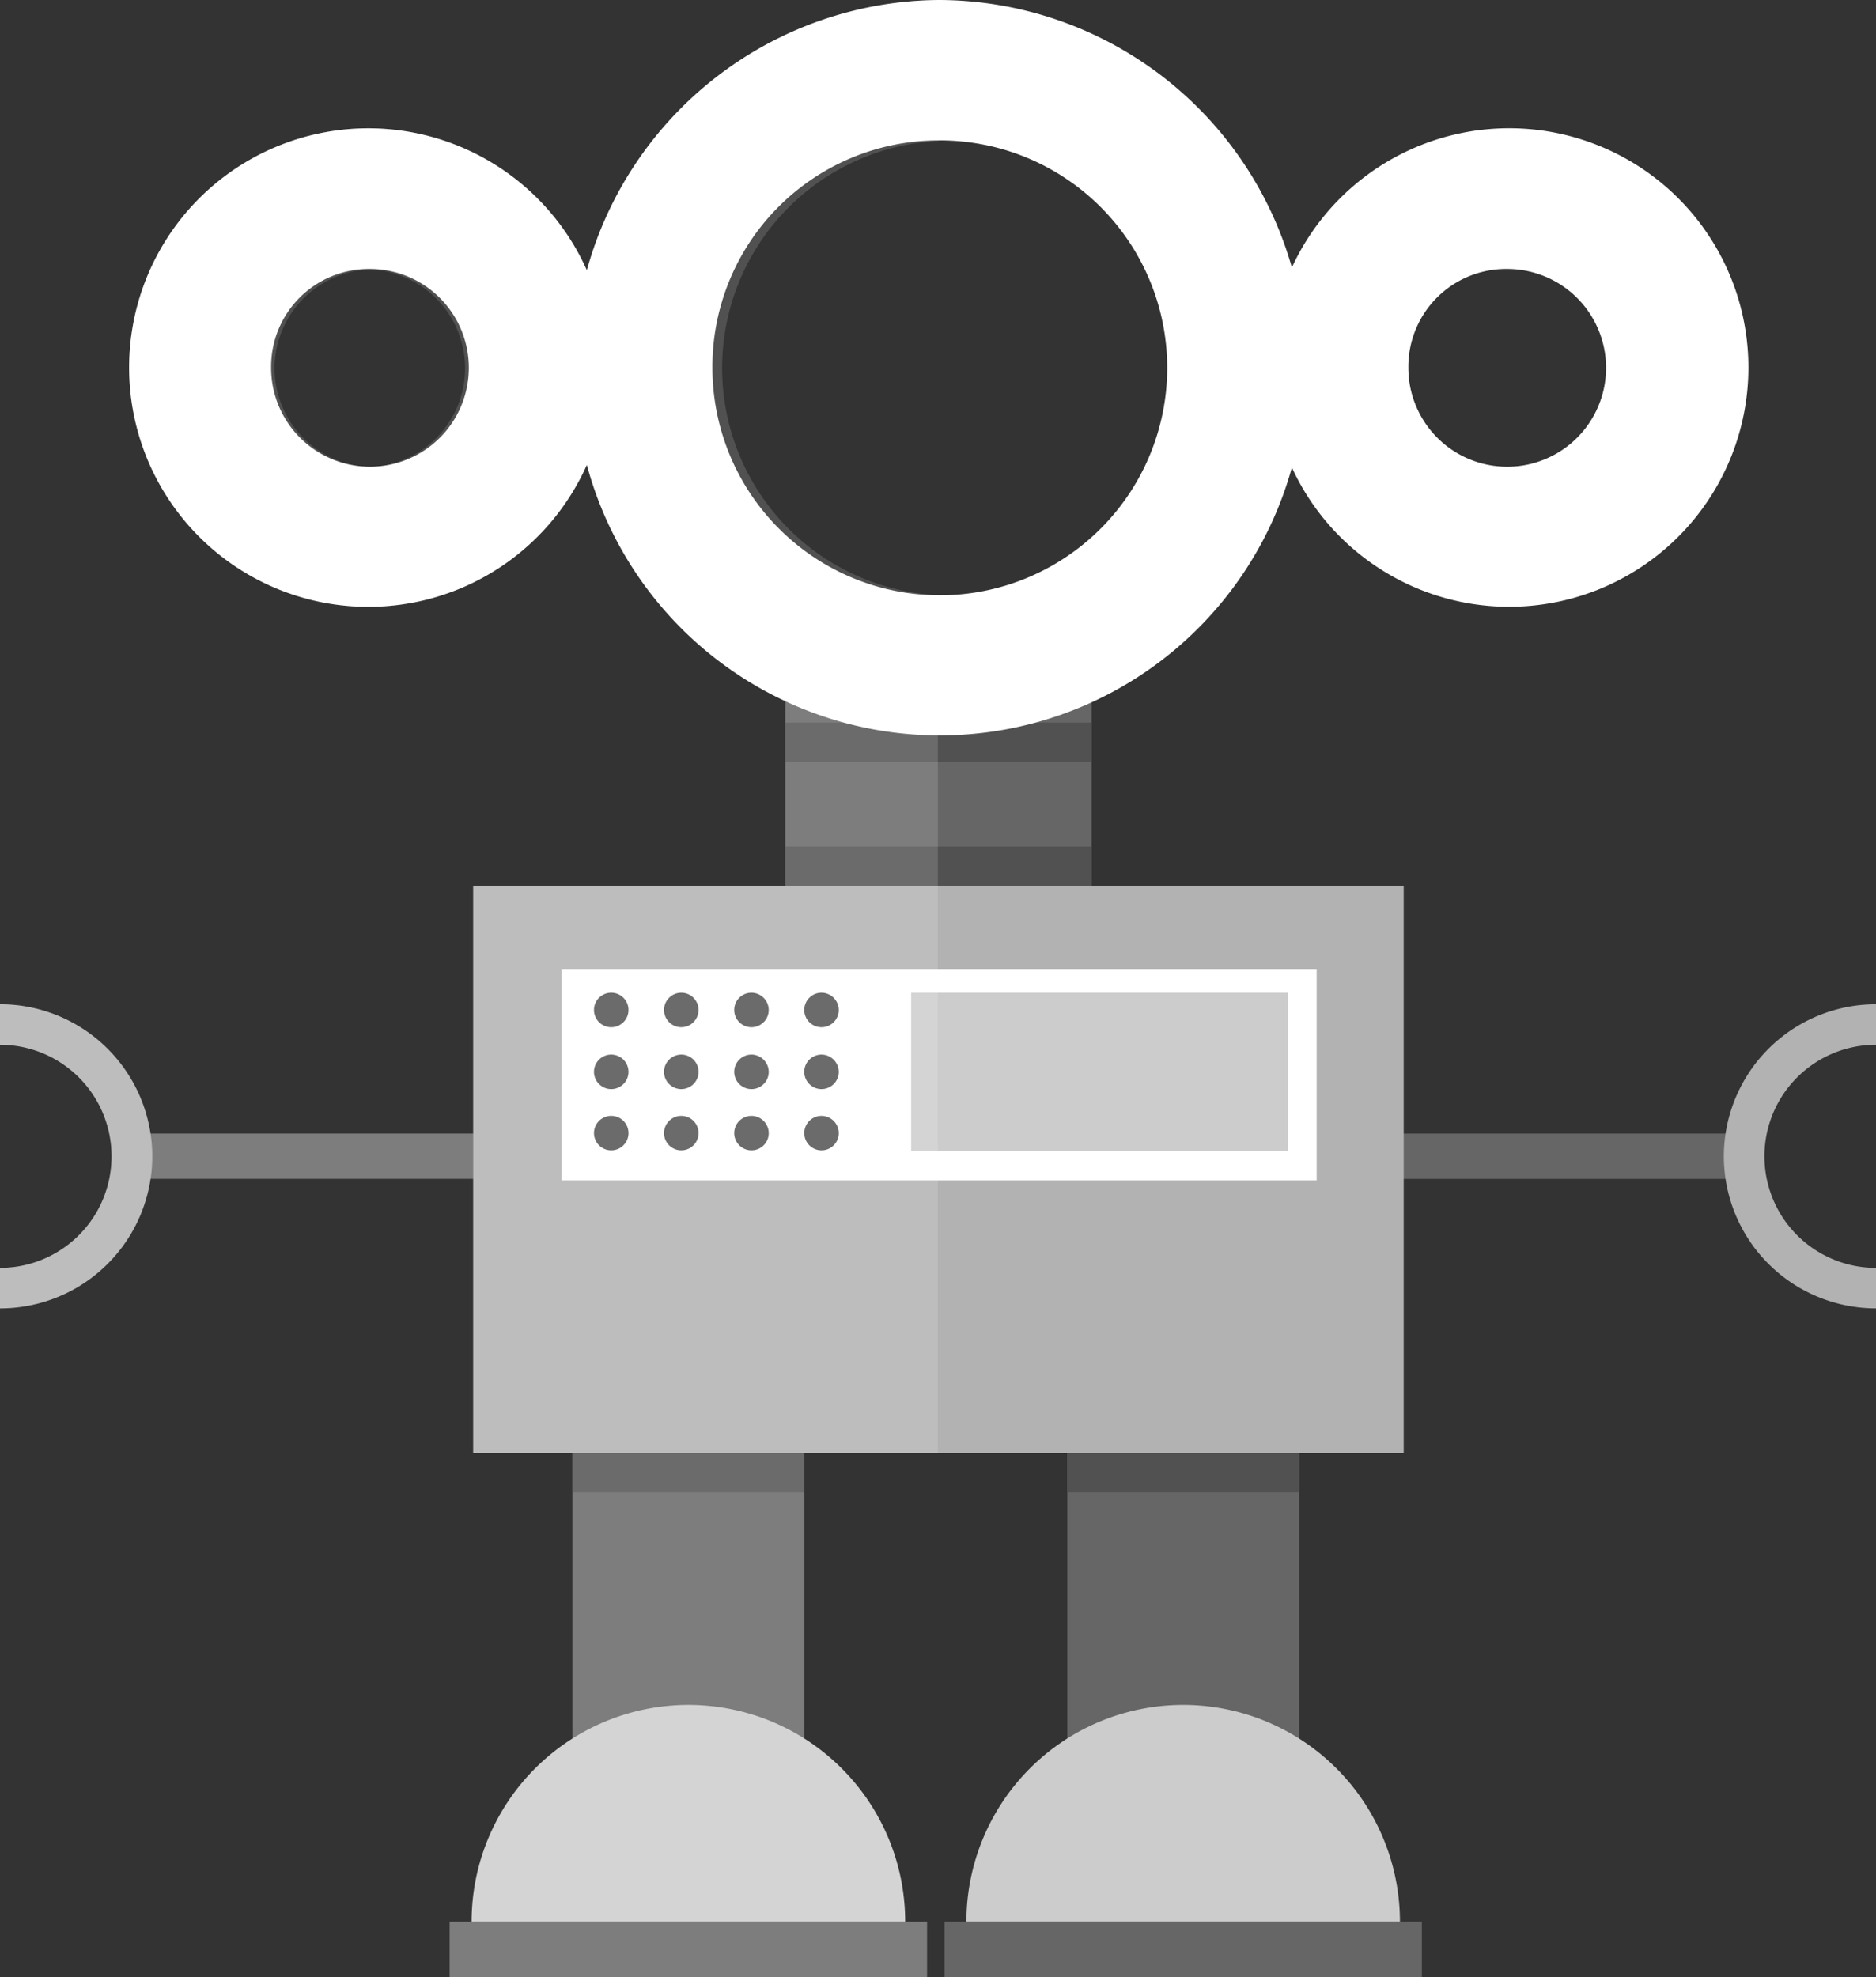
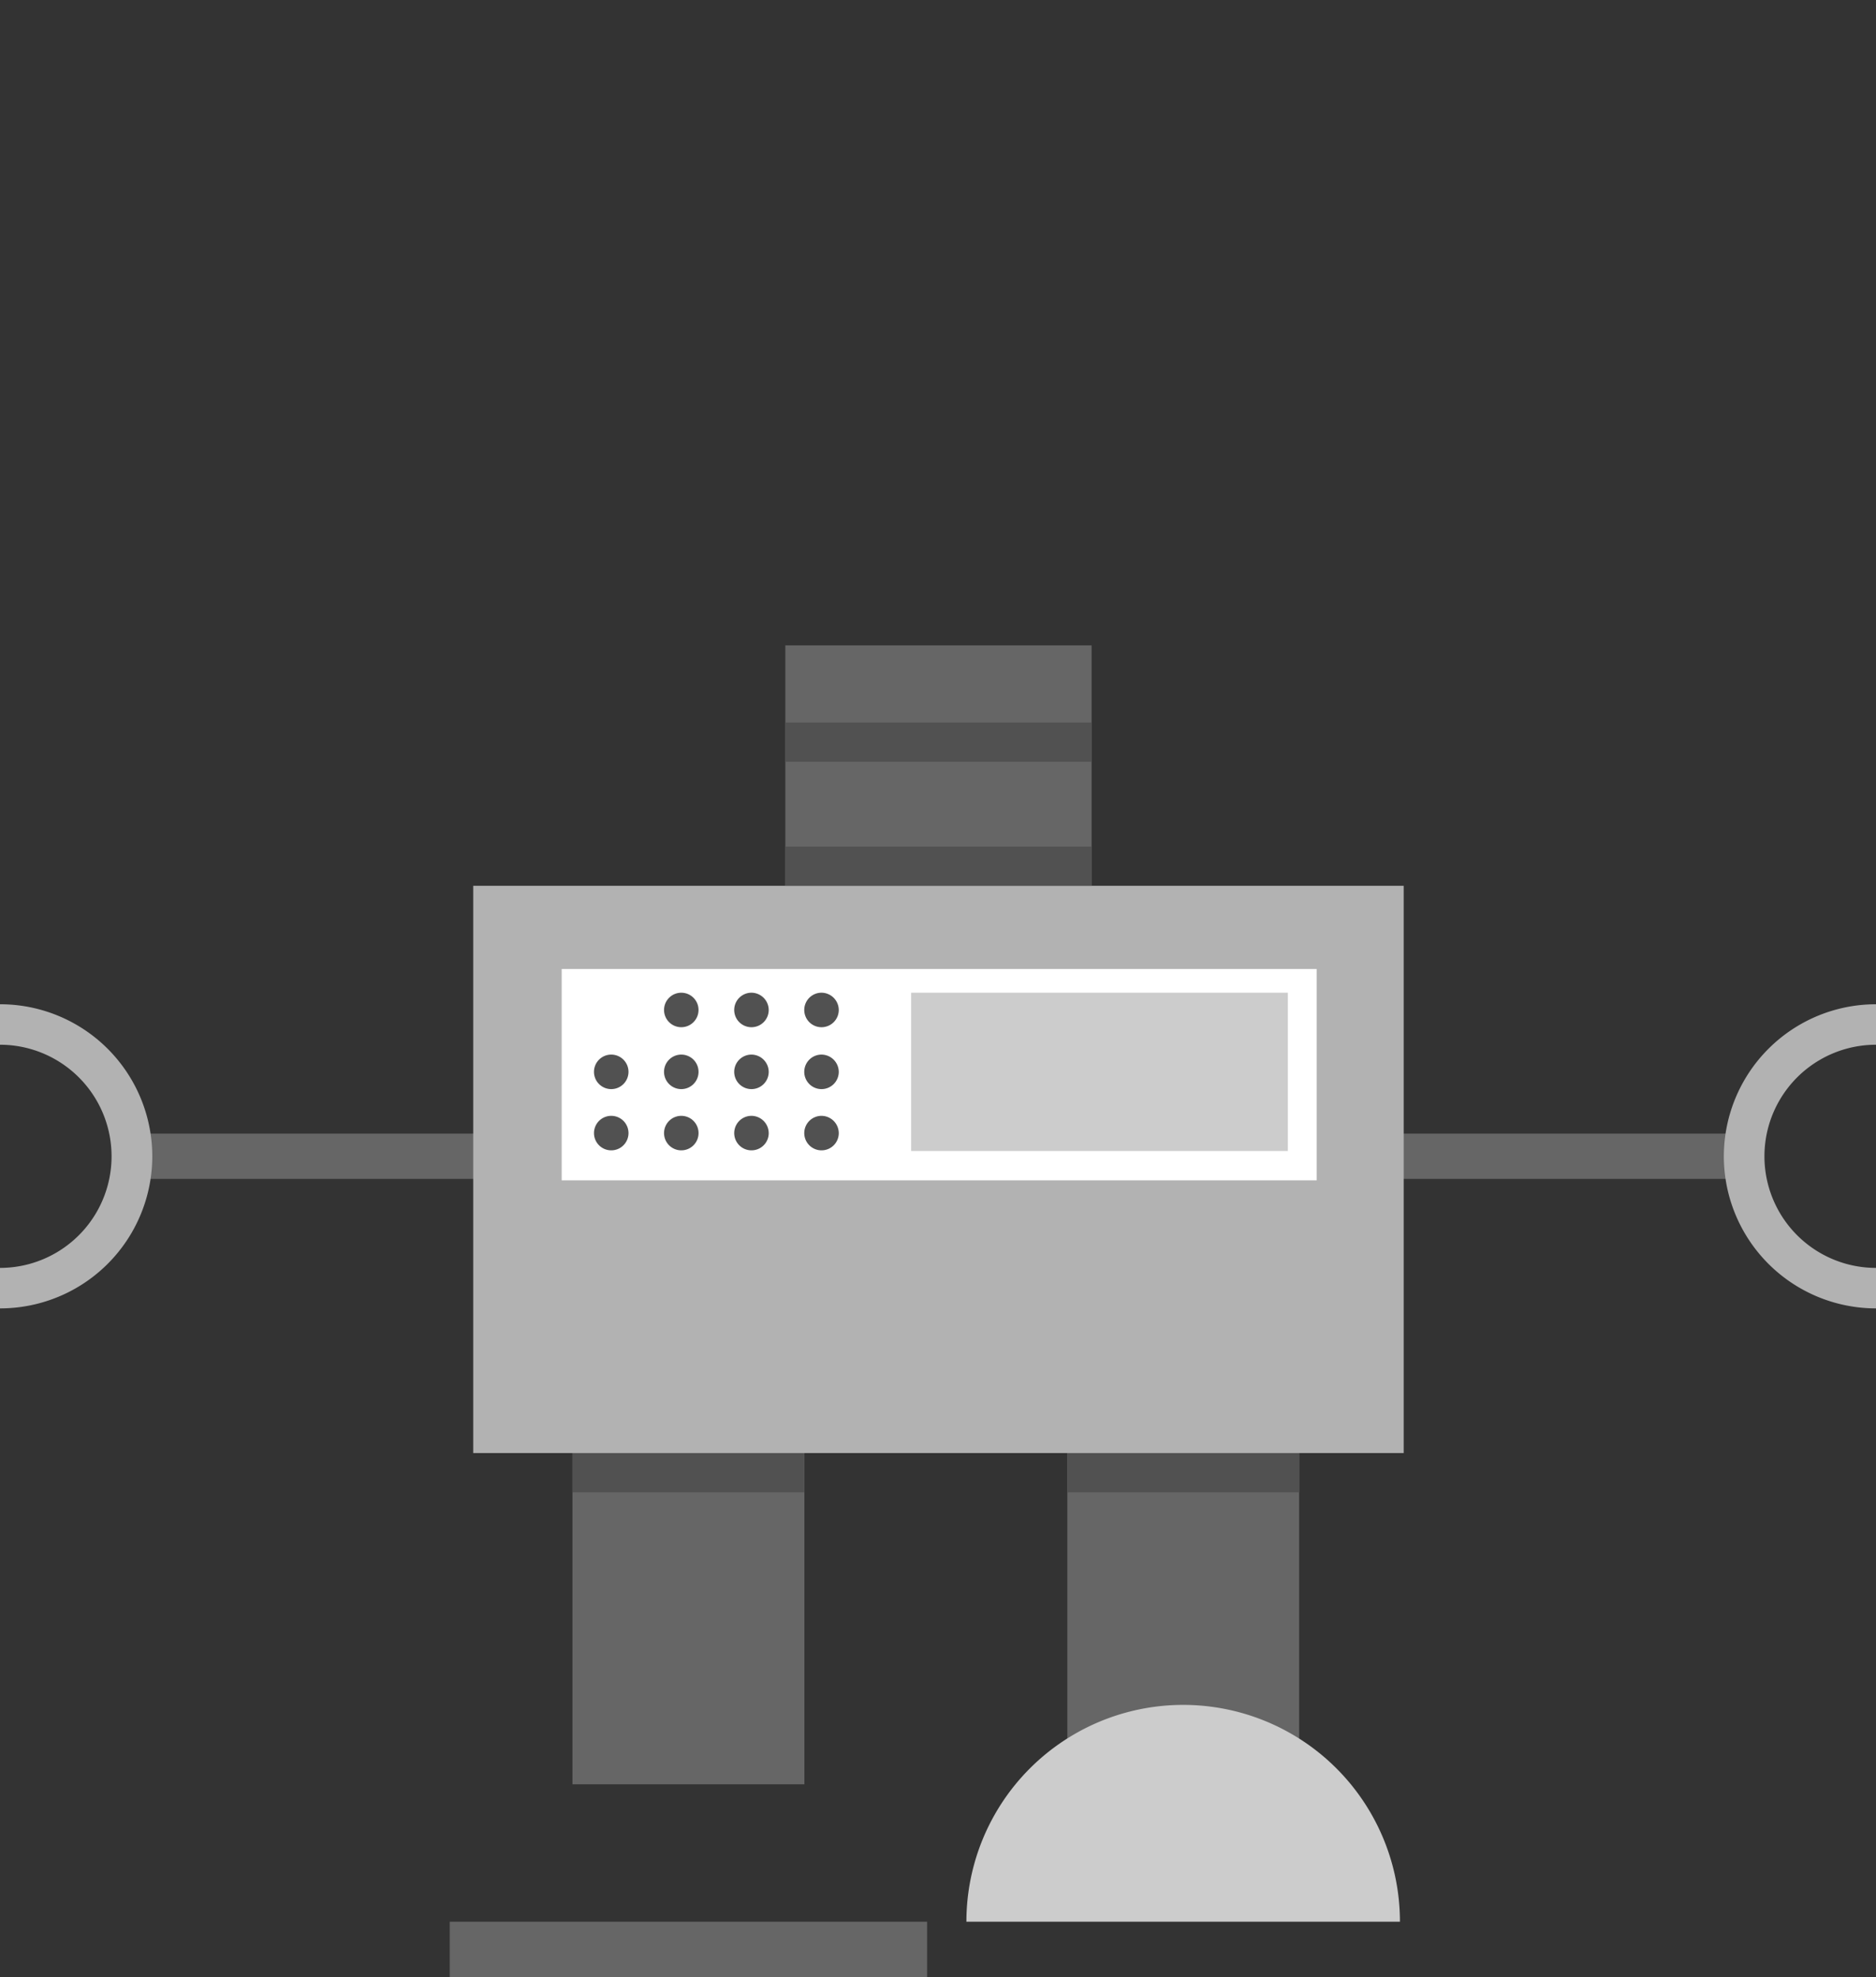
<svg xmlns="http://www.w3.org/2000/svg" id="Ebene_1" data-name="Ebene 1" viewBox="0 0 144.62 152.39">
  <rect x="0" y="0" width="144.62" height="152.39" fill="#333333" stroke="none" />
  <defs>
    <style>.cls-1{fill:#666;}.cls-2{fill:#b2b2b2;}.cls-3{fill:#ccc;}.cls-4{fill:#515151;}.cls-5,.cls-6{fill:#fff;}.cls-6{opacity:0.15;}</style>
  </defs>
  <title>einfachsenden.de-logo</title>
  <rect class="cls-1" x="9.16" y="87.37" width="126.37" height="3.49" />
  <rect class="cls-1" x="60.54" y="49.74" width="23.61" height="31.26" />
  <rect class="cls-1" x="44.13" y="90.86" width="17.88" height="46.66" />
  <rect class="cls-1" x="82.28" y="90.86" width="17.87" height="46.66" />
  <path class="cls-2" d="M132.89,89.12a11.73,11.73,0,0,0,11.73,11.72V97.72a8.6,8.6,0,1,1,0-17.2V77.4A11.73,11.73,0,0,0,132.89,89.12Z" />
  <path class="cls-2" d="M11.74,89.12A11.73,11.73,0,0,1,0,100.84V97.72a8.6,8.6,0,0,0,0-17.2V77.4A11.73,11.73,0,0,1,11.74,89.12Z" />
  <rect class="cls-2" x="36.48" y="68.27" width="71.73" height="43.72" />
  <path class="cls-3" d="M91.21,131.4A16.71,16.71,0,0,0,74.5,148.11h33.42A16.71,16.71,0,0,0,91.21,131.4Z" />
-   <path class="cls-3" d="M53.07,131.4a16.71,16.71,0,0,0-16.71,16.71H69.78A16.71,16.71,0,0,0,53.07,131.4Z" />
  <rect class="cls-1" x="34.67" y="148.11" width="36.8" height="4.28" />
-   <rect class="cls-1" x="72.81" y="148.11" width="36.8" height="4.28" />
  <rect class="cls-4" x="60.54" y="55.69" width="23.61" height="3.02" />
  <rect class="cls-4" x="60.54" y="65.25" width="23.61" height="3.02" />
  <rect class="cls-4" x="44.13" y="112" width="17.87" height="3.02" />
  <rect class="cls-4" x="82.27" y="112" width="17.89" height="3.02" />
  <rect class="cls-5" x="43.3" y="74.68" width="58.2" height="16.29" />
-   <path class="cls-4" d="M48.45,77.84a1.33,1.33,0,1,1-1.33-1.33A1.33,1.33,0,0,1,48.45,77.84Z" />
  <circle class="cls-4" cx="52.52" cy="77.84" r="1.33" />
  <path class="cls-4" d="M59.26,77.84a1.33,1.33,0,1,1-1.33-1.33A1.34,1.34,0,0,1,59.26,77.84Z" />
  <path class="cls-4" d="M64.66,77.84a1.33,1.33,0,1,1-1.33-1.33A1.34,1.34,0,0,1,64.66,77.84Z" />
  <path class="cls-4" d="M48.45,82.61a1.33,1.33,0,1,1-1.33-1.33A1.33,1.33,0,0,1,48.45,82.61Z" />
  <path class="cls-4" d="M53.85,82.61a1.33,1.33,0,1,1-1.33-1.33A1.33,1.33,0,0,1,53.85,82.61Z" />
  <path class="cls-4" d="M59.26,82.61a1.33,1.33,0,1,1-1.33-1.33A1.34,1.34,0,0,1,59.26,82.61Z" />
  <path class="cls-4" d="M64.66,82.61a1.33,1.33,0,1,1-1.33-1.33A1.34,1.34,0,0,1,64.66,82.61Z" />
  <path class="cls-4" d="M48.45,87.37A1.33,1.33,0,1,1,47.12,86,1.33,1.33,0,0,1,48.45,87.37Z" />
  <path class="cls-4" d="M53.85,87.37A1.33,1.33,0,1,1,52.52,86,1.33,1.33,0,0,1,53.85,87.37Z" />
  <path class="cls-4" d="M59.26,87.37A1.33,1.33,0,1,1,57.93,86,1.34,1.34,0,0,1,59.26,87.37Z" />
  <path class="cls-4" d="M64.66,87.37A1.33,1.33,0,1,1,63.33,86,1.34,1.34,0,0,1,64.66,87.37Z" />
  <rect class="cls-3" x="70.24" y="76.51" width="29.04" height="12.2" />
-   <path class="cls-5" d="M72.45,0A28.37,28.37,0,0,0,45.24,20.83a18.44,18.44,0,1,0,0,15,28.17,28.17,0,0,0,54.35.2,18.44,18.44,0,1,0,0-15.41A28.36,28.36,0,0,0,72.45,0Zm0,10.82A17.53,17.53,0,1,1,54.92,28.35,17.44,17.44,0,0,1,72.45,10.82ZM28.51,20.73a7.62,7.62,0,1,1-7.61,7.62,7.53,7.53,0,0,1,7.61-7.62Zm87.68,0a7.62,7.62,0,1,1-7.62,7.62,7.53,7.53,0,0,1,7.62-7.62Z" />
-   <path class="cls-6" d="M72.35,53.33v-1.8h0V45.87a17.52,17.52,0,0,1,0-35V0A28.37,28.37,0,0,0,45.24,20.83a18.44,18.44,0,1,0,0,15A28.64,28.64,0,0,0,60.54,54V68.27H36.47v19.1H11.59A11.72,11.72,0,0,0,0,77.4v3.12a8.6,8.6,0,0,1,0,17.2v3.12a11.72,11.72,0,0,0,11.59-10H36.47V112h7.65v22a16.7,16.7,0,0,0-7.78,14.12H34.65v4.28H71.46v-4.28H69.77A16.7,16.7,0,0,0,62,134V112H72.3l0-55.31h0ZM28.51,36a7.62,7.62,0,0,1,0-15.23h0a7.62,7.62,0,0,1,0,15.23Z" />
</svg>